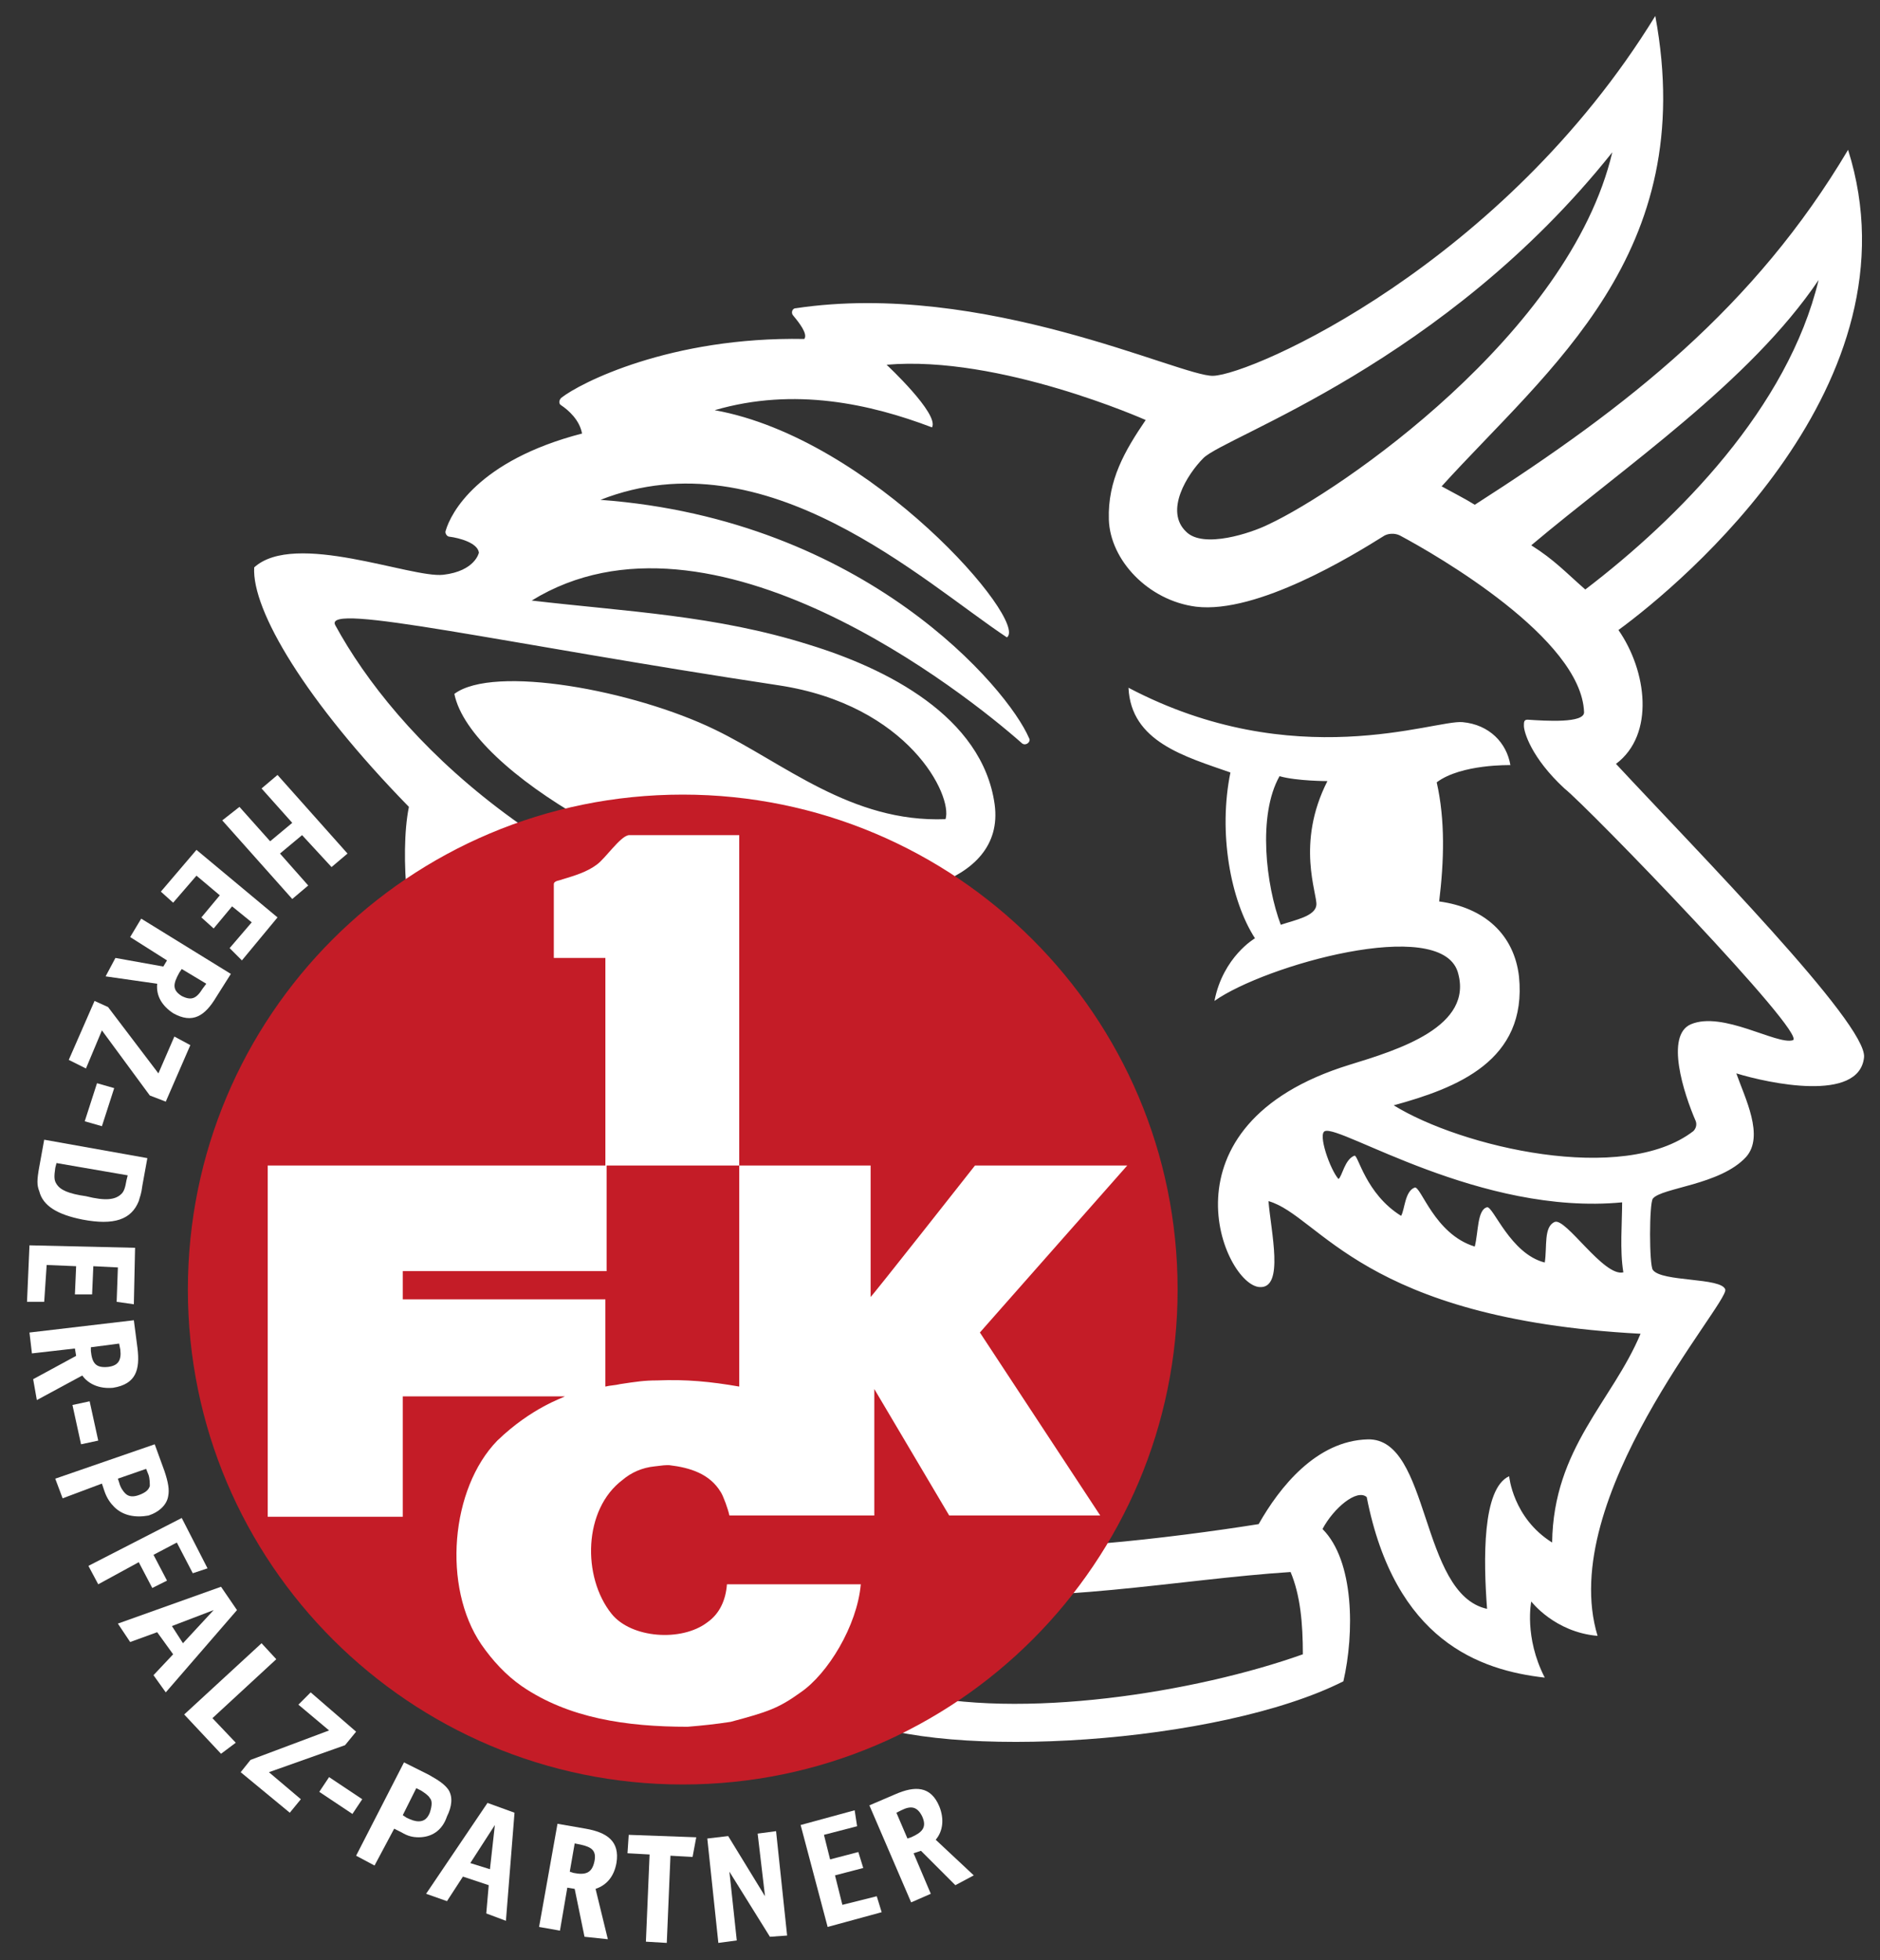
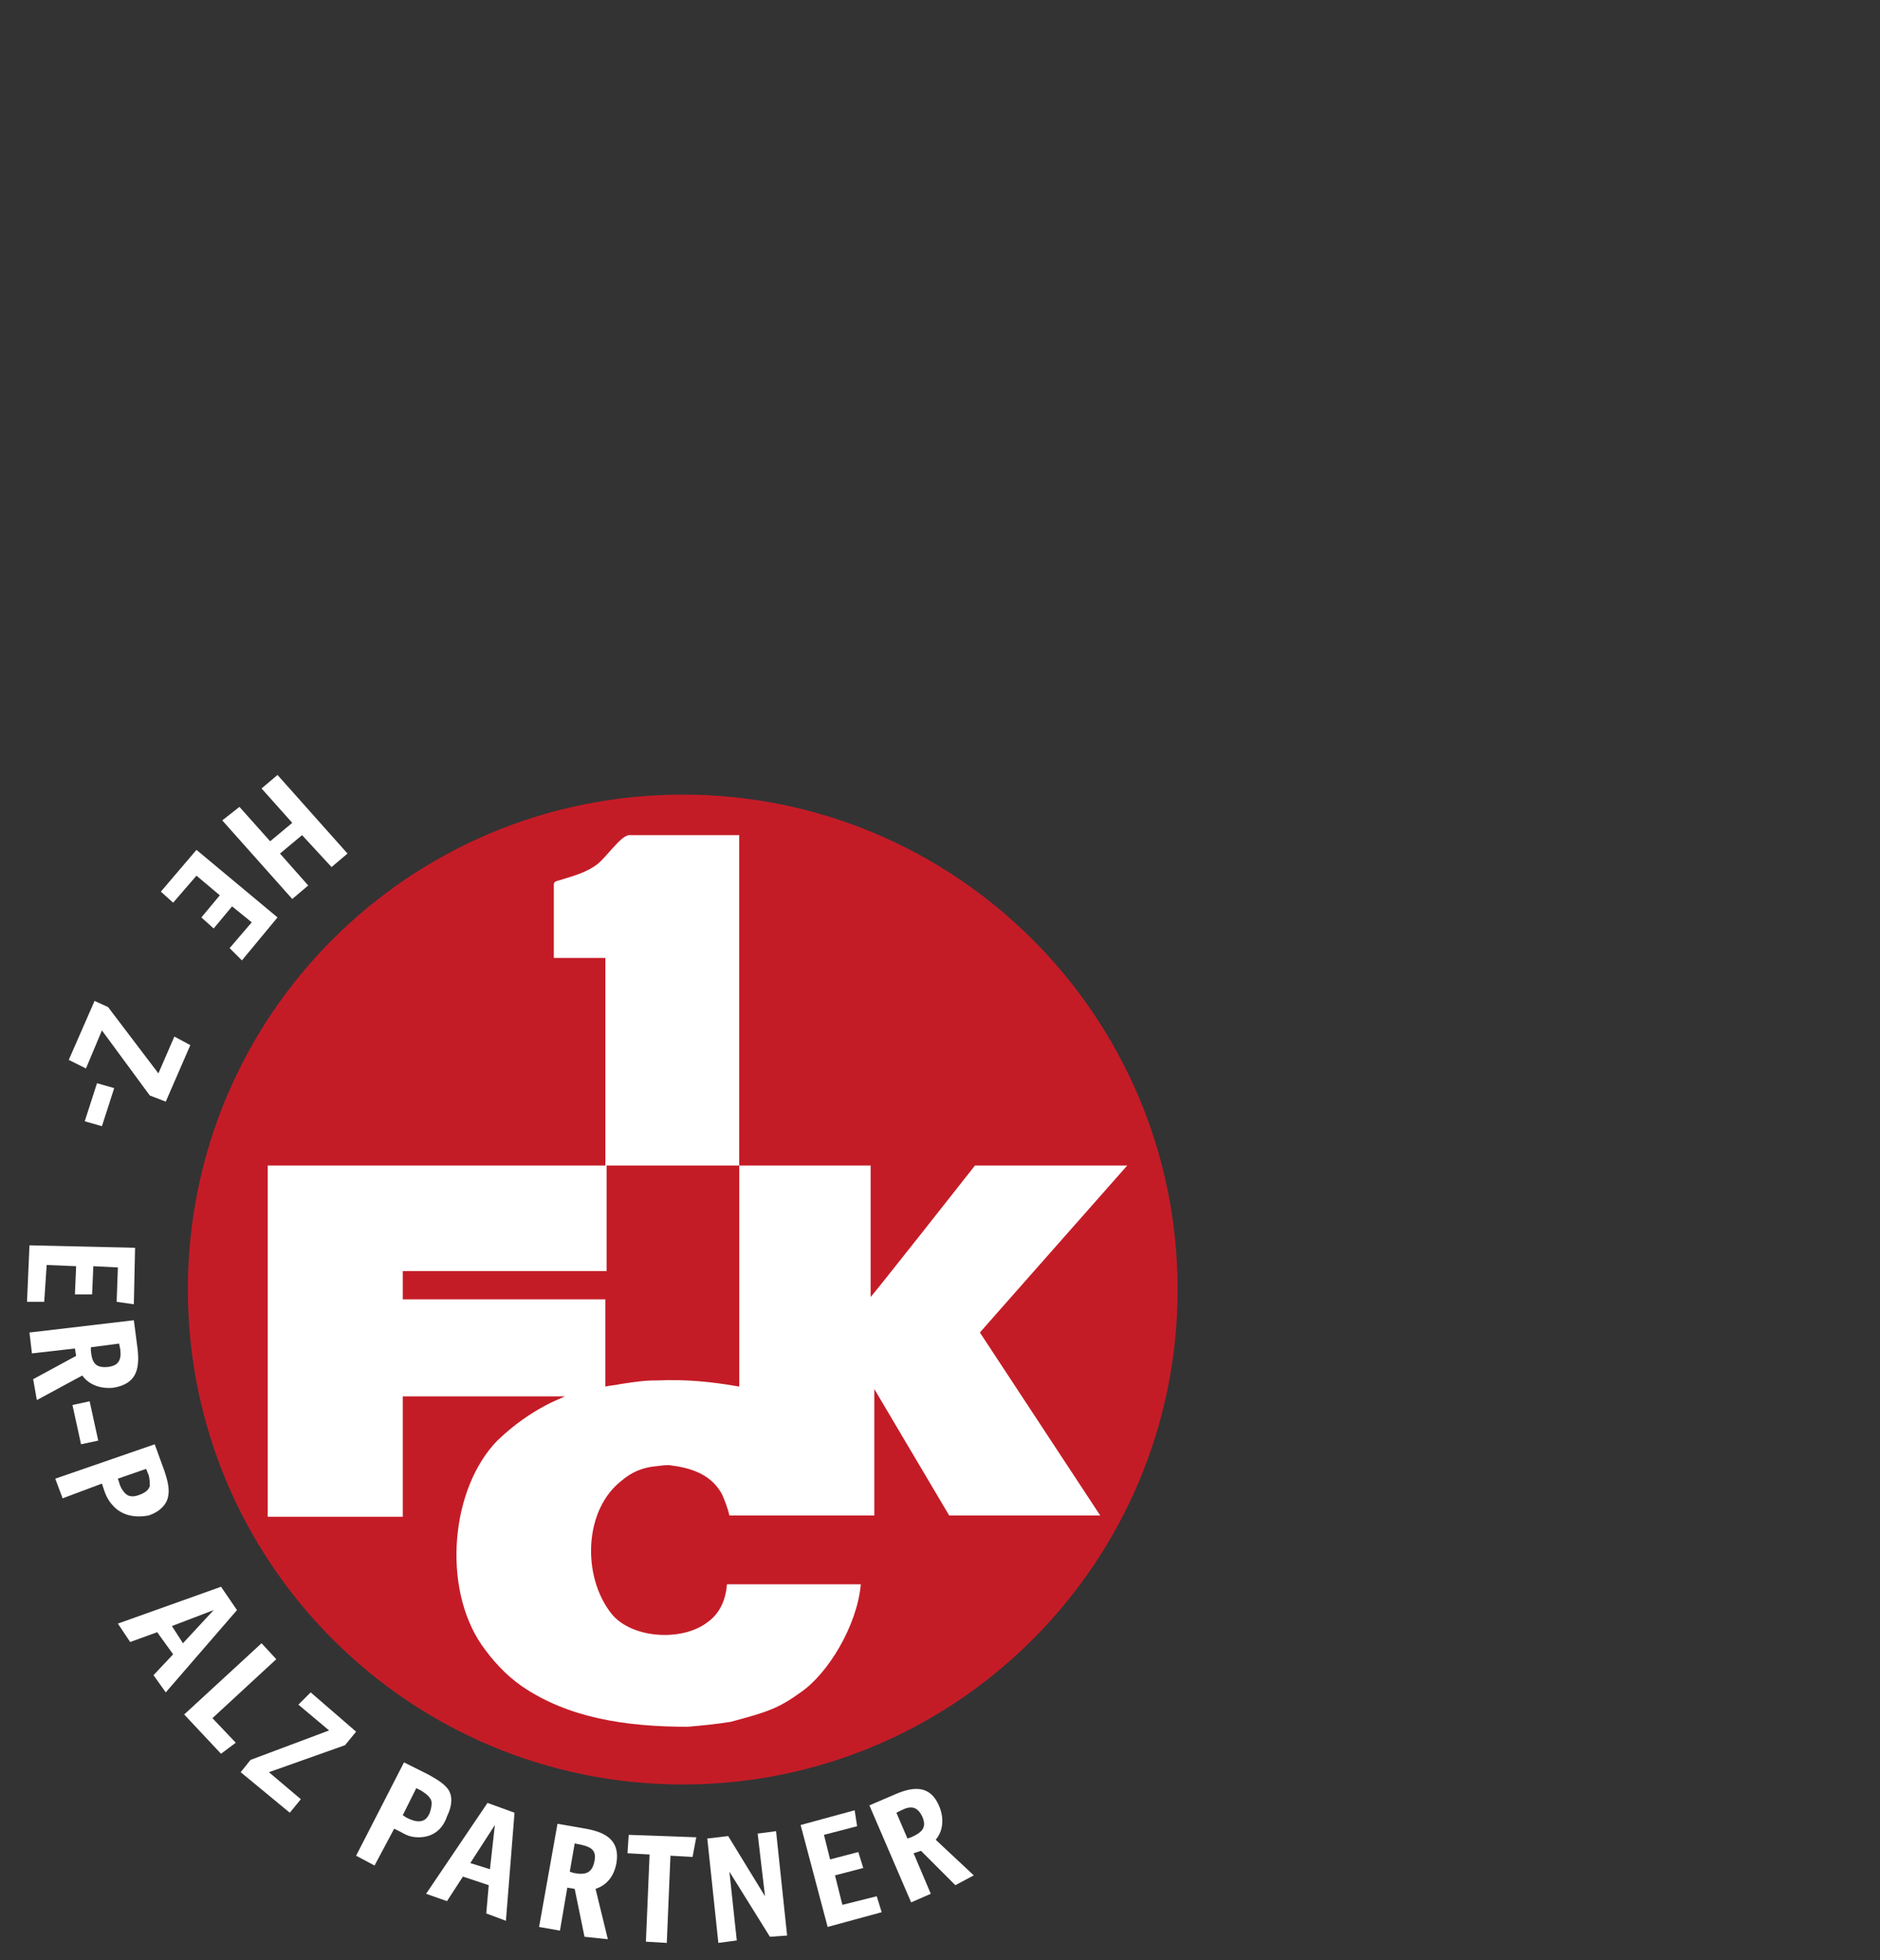
<svg xmlns="http://www.w3.org/2000/svg" version="1.1" id="Ebene_1" x="0px" y="0px" viewBox="0 0 153.1 159.6" style="enable-background:new 0 0 153.1 159.6;" xml:space="preserve">
  <rect x="0" y="0" width="153.1" height="159.6" fill="#333333" stroke="none" />
  <style type="text/css">
	.st0{fill:#FFFFFF;}
	.st1{fill:#C41C27;}
</style>
-   <path class="st0" d="M129.1,48c-1.6-1.4-2.5-2.4-4.4-3.6c7.6-6.4,17.8-13.3,23.4-21.6C145.6,33.2,136.7,42.2,129.1,48L129.1,48z   M107.2,73.7c-0.1,0.9-1.7,1.2-2.9,1.6c-1.2-3.2-1.9-8.9-0.1-12.1c1.4,0.4,3.9,0.4,3.9,0.4C105.5,68.7,107.3,72.8,107.2,73.7  L107.2,73.7z M132.2,103.6c-1.6,0.4-4.7-4.5-5.6-4.1c-0.9,0.4-0.6,2-0.8,3.3c-2.8-0.7-4.2-4.6-4.7-4.5c-0.8,0.2-0.7,2-1,3.2  c-3.3-1-4.4-5-4.9-4.8c-0.8,0.3-0.8,1.8-1.1,2.3c-2.9-1.8-3.5-5-3.8-4.9c-0.8,0.3-1,1.7-1.3,1.9c-0.7-0.8-1.7-3.7-1.1-3.9  c1.3-0.5,12.7,6.9,24.2,5.8C132.1,99.6,131.9,101.8,132.2,103.6L132.2,103.6z M146,84.7c-1.3,0.4-5.7-2.4-8.3-1.3  c-2.1,0.9-0.6,5.6,0.4,7.9c0.1,0.3,0,0.6-0.2,0.8c-5.7,4.4-18.9,1.3-24.4-2.1c5.1-1.4,10.9-3.6,10.2-10.5c-0.4-3.4-2.8-5.6-6.5-6.1  c0.4-3.3,0.5-6.6-0.2-9.7c2-1.5,6-1.4,6-1.4c-0.3-1.8-1.7-3.3-3.9-3.5c-2.3-0.2-13.7,4.3-27.2-2.8c0.2,4.4,4.6,5.6,8.3,6.9  c-1,4.9,0,10.4,2,13.5c0,0-2.6,1.5-3.3,5.1c4.1-2.9,18.3-6.9,19.8-2.4c1.4,4.5-4.9,6.4-8.8,7.6c-15.9,4.9-10.2,18-7.3,18.1  c2,0.1,0.9-4.5,0.7-7c4.2,1.2,7.6,9.6,30.3,10.8c-2.3,5.5-7.1,9.3-7.2,17c-3.2-2-3.5-5.4-3.5-5.4c-2.2,1-2.1,6.8-1.8,10.8  c-5.5-1.2-4.6-13.9-9.7-13.8c-4.2,0.1-7.2,3.9-8.9,6.9c-6.9,1.1-19.3,2.6-22.9,1.5c-2.2-6.2-4.3-10.8-6.5-16.4  c-1.5,1.3-4.6,5-5.8,6.6c-0.1,0.1-0.3,0-0.3-0.1c1.1-4,3.2-16.7,0.4-21.1c-1.6-2.5-2.4,11.6-9.1,15.3c0.8-4.4,6.2-16.7-1.8-24.7  c-0.2-0.2-1.1,0.3-1.1,0.6c0,0.7,4.8,14-7.9,16.2c3.6-4.8,5.2-12.8,3.9-16.3c-1.8,2-2.4,5.3-5.2,6.3c1.6-4.5,1.1-11.6-1-15.1  c-1.2-0.1-1.1,3.1-1.8,4.8c-1.9-0.3-4.9-10.3-4.2-10.8c0.7-0.5,4.8,2.6,7.4,4c13.4,7.5,31.5,8.9,30.9,7.1c-1.2-3.6-6.4-3.1-10.2-4  c-22.9-5.4-35.1-18.1-40-27.1c-1-1.9,13.6,1.5,36.1,4.9c10.6,1.6,14.2,9,13.6,10.9c-7.7,0.3-13.2-4.6-18.8-7.3  c-6.6-3.2-18-5.3-21.2-2.9c1.3,6.4,17.2,15.3,28.4,16.5c6.9,0.8,16.5-0.8,15.6-7.5c-1-7.2-8.9-11.1-15.1-13  c-7.6-2.4-14.9-2.7-22.6-3.6c14.6-9,35.5,7.7,39.9,11.6c0.3,0.3,0.8-0.1,0.6-0.4c-1.7-4-13.3-17.8-34.9-19.4  c13.5-5.3,26.3,6.7,33.1,11.2c1.8-1.3-11-16.2-23.8-18.5c6.5-1.9,12.7-0.5,17.7,1.4c0.6-1.1-3.7-5.1-3.7-5.1  c9.2-0.8,21.1,4.5,21.1,4.5c-1.7,2.5-3.1,4.9-3,8.1c0.1,3.3,3.2,6.6,7.1,7.1c5,0.6,12.8-4.2,15.2-5.7c0.4-0.3,1-0.3,1.4-0.1  c3,1.6,14.8,8.4,15,14.4c0,0.9-3.1,0.7-4.6,0.6c-0.3,0-0.3,0.2-0.3,0.5c0,0.5,0.6,2.6,3.3,5.1C129.3,65.7,147.3,84.3,146,84.7  L146,84.7z M106.1,134.7c-8.7,3.1-23,5.4-32.3,3.1c0.1-3.2,0.7-6,1.3-8.1c10.6,1,20.8-1.1,30-1.7  C105.9,129.9,106.1,132.2,106.1,134.7L106.1,134.7z M98,37.3c1.8-1.8,19.6-7.7,33.3-24.9c-3.5,14.8-22.2,27.6-28,30.3  c-1.4,0.7-5.3,2-6.7,0.6C94.8,41.6,96.7,38.6,98,37.3L98,37.3z M150.5,12.2c-7.6,12.8-17.9,20.9-30.4,28.9c-0.8-0.5-1.8-1-2.7-1.5  c8.7-9.6,21-18.9,17.4-38.3c-12.4,20.2-32.8,29.2-36,29.3c-2.6,0.1-18.7-7.8-34-5.5c-0.3,0-0.4,0.4-0.2,0.6c0.5,0.6,1.2,1.5,0.9,1.9  c-10.9-0.2-18.3,3.6-19.8,4.8c-0.2,0.2-0.2,0.5,0,0.6c0.6,0.4,1.5,1.2,1.7,2.3c-8.5,2.2-10.7,6.5-11.1,7.9c-0.1,0.2,0.1,0.5,0.3,0.5  c0.8,0.1,2.3,0.5,2.4,1.3c0,0-0.3,1.5-2.9,1.8c-2.6,0.3-12.1-3.6-15.4-0.6c-0.2,3.5,4.2,10.9,12.6,19.5c-0.8,3.9,0,11.4,1.2,12.6  c2.2,2.1,12.2,8.4,5.6,18.5c2,1,5.7-0.6,5.7-0.6s-0.8,2.9-3.6,5.5c-0.6,0.6-0.6,1.6,0.1,2.2c5.2,4.1,12.7,0.6,12.7,0.6  s-0.3,6.1-3.3,11c-0.1,0.1-0.1,0.3,0.1,0.4c2.2,1.7,10.3-2.8,10.3-2.8s-0.1,5-3.4,11.7c-0.2,0.4,0.1,0.9,0.6,0.9  c6-0.2,9.1-4.2,12.9-6.8c1.3,2.1,2.4,4.6,2.9,7.1c-1.2,0.1-2.9,0.5-3.2,1.3c-0.3,0.7-1.7,8.2-2.5,12.6c7.6,3.5,29.9,2.1,40-3  c0.9-3.9,0.9-9.8-1.7-12.4c0.9-1.7,2.8-3.3,3.6-2.6c2.3,11.7,9.2,14.1,14.5,14.7c-1.7-3.3-1.1-6.2-1.1-6.2s1.9,2.5,5.4,2.8  c-3.4-11.2,10.7-27.1,10.4-28.2c-0.3-1-5.2-0.6-5.9-1.6c-0.3-0.4-0.3-5.4,0-5.8c0.7-0.9,5.5-1.1,7.6-3.4c1.5-1.7-0.1-4.8-0.8-6.8  c2.6,0.8,10,2.4,10.4-1.3c0.3-2.7-13.6-16.8-20.2-23.9c3.2-2.4,2.5-7.6,0.2-10.9C137,47.5,156.5,31.2,150.5,12.2L150.5,12.2z" />
  <g>
    <path class="st1" d="M55.6,64.7c22.2,0,40.3,18,40.3,40.3c0,22.2-18,40.3-40.3,40.3c-22.2,0-40.3-18-40.3-40.3   C15.3,82.7,33.3,64.7,55.6,64.7L55.6,64.7z" />
    <path class="st0" d="M91.8,94.9H79.4c0,0-8.5,10.8-8.5,10.7l0-10.7H60.2V68h-9c-0.7,0.1-1.9,1.9-2.6,2.4c-0.8,0.6-1.8,0.9-2.8,1.2   c-0.2,0.1-0.7,0.1-0.7,0.4l0,6l4.2,0l0,16.9c0,0,10.9,0,10.9,0c0,0,0,18,0,18c-2.3-0.4-4.3-0.6-6.7-0.5c-1,0-1.7,0.1-3,0.3   c-0.4,0.1-0.8,0.1-1.2,0.2c0,0,0-7.1,0-7.1H32.8v-2.3h16.6c0,0,0-8.5,0-8.6c0,0-27.5,0-27.6,0v28.6l11,0v-9.8h13.2   c-0.1,0.1-2.7,0.9-5.5,3.6c-3.8,3.9-4.5,11.9-1.3,16.6c0.9,1.3,2,2.5,3.3,3.4c3.8,2.6,8.5,3.3,13.5,3.3c1.2-0.1,2.2-0.2,3.5-0.4   c3-0.8,3.9-1.1,5.7-2.4c2.2-1.5,4.6-5.4,4.9-8.8H59.2c-0.1,1.3-0.6,2.4-1.6,3.1c-2.1,1.6-6.2,1.3-7.8-0.7c-2.4-3-2.3-8.5,0.9-10.9   c0.7-0.6,1.6-1,2.6-1.1c0.8-0.1,0.8-0.1,1.2-0.1c1.7,0.2,3.3,0.7,4.2,2.2c0.2,0.3,0.6,1.4,0.7,1.9h11.8v-10.3l6.1,10.3h12.3   l-9.8-14.9C79.7,108.6,91.8,94.9,91.8,94.9L91.8,94.9z" />
  </g>
  <g>
    <path class="st0" d="M19.5,65.7l2.5,2.8l1.8-1.5l-2.5-2.8l1.3-1.1l5.7,6.4l-1.3,1.1L24.6,68l-1.8,1.5l2.3,2.6l-1.3,1.1l-5.7-6.4   L19.5,65.7z" />
    <path class="st0" d="M16,69.2l6.6,5.5l-2.9,3.5l-1-1l1.8-2.1l-1.6-1.3l-1.5,1.8l-1-0.9l1.5-1.8l-1.9-1.6l-1.9,2.2l-1-0.9L16,69.2z" />
-     <path class="st0" d="M9.4,78l3.9,0.7l0.3-0.5l-3-1.9l0.9-1.5l7.3,4.5l-1.2,1.9c-0.9,1.5-1.9,2.2-3.5,1.3c-0.9-0.6-1.4-1.4-1.3-2.4   l-4.2-0.6L9.4,78z M16.5,80.5l0.3-0.4l-2-1.2l-0.2,0.3c-0.5,0.9-0.6,1.4,0.2,1.9C15.6,81.5,16,81.3,16.5,80.5z" />
    <path class="st0" d="M5.6,86.3l2.1-4.8L8.8,82l4.1,5.4l1.3-3l1.3,0.7l-2,4.6l-1.3-0.5l-3.9-5.3L7,87L5.6,86.3z" />
    <path class="st0" d="M7.9,88.2l1.4,0.4l-1,3.1l-1.4-0.4L7.9,88.2z" />
-     <path class="st0" d="M3.2,97C3,96.5,3,96.1,3.2,95l0.4-2.2l8.4,1.5l-0.4,2.2c-0.1,0.8-0.2,0.9-0.3,1.3c-0.6,1.5-2,2-4.6,1.5   C4.7,98.9,3.5,98.2,3.2,97z M9.9,97.2c0.2-0.2,0.3-0.5,0.4-1.1l0.1-0.4l-5.8-1l-0.1,0.4c-0.1,0.7-0.1,1,0.1,1.3   c0.3,0.5,1,0.8,2.4,1C8.6,97.8,9.4,97.7,9.9,97.2z" />
    <path class="st0" d="M2.4,101.4l8.6,0.2l-0.1,4.6l-1.4-0.2l0.1-2.8l-2-0.1l-0.1,2.3l-1.4,0l0.1-2.3l-2.4-0.1L3.6,106l-1.4,0   L2.4,101.4z" />
    <path class="st0" d="M2.7,112.3l3.5-1.9l-0.1-0.6l-3.5,0.4l-0.2-1.7l8.5-1l0.3,2.3c0.2,1.7-0.1,2.9-2,3.2c-1.1,0.1-2-0.3-2.5-1   L3,114L2.7,112.3z M9.8,109.9l-0.1-0.5l-2.3,0.3l0,0.3c0.1,1,0.4,1.4,1.4,1.3C9.6,111.2,9.9,110.8,9.8,109.9z" />
    <path class="st0" d="M5.9,114.4l1.4-0.3l0.7,3.2l-1.4,0.3L5.9,114.4z" />
    <path class="st0" d="M9.3,122.7c-0.3-0.3-0.6-0.7-0.8-1.3l-0.2-0.6L5.1,122l-0.6-1.6l8.1-2.8l0.8,2.2c0.3,0.9,0.4,1.5,0.3,2   c-0.1,0.7-0.7,1.3-1.6,1.6C11,123.6,10,123.4,9.3,122.7z M12.2,121c0-0.2,0-0.6-0.1-0.9l-0.2-0.5l-2.3,0.8l0.1,0.3   c0.1,0.4,0.3,0.7,0.5,0.9c0.3,0.3,0.7,0.3,1.2,0.1C11.9,121.5,12.1,121.3,12.2,121z" />
-     <path class="st0" d="M15.7,128.1l-1.3-2.5l-1.9,1l1.1,2.1l-1.2,0.6l-1.1-2.1L8,129l-0.8-1.5l7.6-3.9l2.1,4.1L15.7,128.1z" />
    <path class="st0" d="M12.5,136.4l1.6-1.7l-1.3-1.8l-2.2,0.8l-1-1.5l8.4-3l1.3,1.9l-5.8,6.7L12.5,136.4z M17.4,131.1l-3.4,1.3   l0.9,1.4L17.4,131.1z" />
    <path class="st0" d="M18,142.8l-3-3.2l6.3-5.8l1.2,1.3l-5.2,4.8l1.9,2L18,142.8z" />
    <path class="st0" d="M23.6,147.6l-4-3.3l0.8-1l6.4-2.4l-2.5-2.1l1-1L29,141l-0.9,1.1l-6.2,2.2l2.6,2.2L23.6,147.6z" />
-     <path class="st0" d="M26,145.9l0.8-1.2l2.7,1.8l-0.8,1.2L26,145.9z" />
    <path class="st0" d="M34.1,149.6c-0.5,0-0.9-0.1-1.4-0.4l-0.6-0.3l-1.6,3l-1.5-0.8l3.9-7.6l2,1c0.9,0.5,1.3,0.8,1.6,1.2   c0.4,0.6,0.3,1.4-0.1,2.2C36,149.1,35.1,149.6,34.1,149.6z M35,146.4c-0.1-0.2-0.4-0.4-0.7-0.6l-0.4-0.2l-1.1,2.2l0.3,0.2   c0.4,0.2,0.7,0.3,1,0.3c0.4,0,0.7-0.2,0.9-0.7C35.2,147,35.2,146.6,35,146.4z" />
    <path class="st0" d="M39.6,155.8l0.2-2.3l-2.1-0.7l-1.3,2l-1.7-0.6l5-7.4l2.2,0.8l-0.7,8.8L39.6,155.8z M40.3,148.6l-2,3.1l1.6,0.5   L40.3,148.6z" />
    <path class="st0" d="M47.6,157.7l-0.8-3.9l-0.6-0.1l-0.6,3.5l-1.7-0.3l1.5-8.4l2.3,0.4c1.7,0.3,2.8,1,2.5,2.8   c-0.2,1.1-0.8,1.8-1.7,2.1l1,4.1L47.6,157.7z M47.3,150.2l-0.5-0.1l-0.4,2.3l0.3,0.1c1,0.2,1.5,0,1.7-0.9   C48.6,150.7,48.2,150.4,47.3,150.2z" />
    <path class="st0" d="M56.4,151.2l-1.8-0.1l-0.3,7.1l-1.7-0.1l0.3-7.1l-1.8-0.1l0.1-1.5l5.5,0.2L56.4,151.2z" />
    <path class="st0" d="M62.7,157.7l-3.3-5.3l0.6,5.6l-1.5,0.2l-0.9-8.5l1.7-0.2l3,4.9l-0.6-5.1l1.5-0.2l0.9,8.5L62.7,157.7z" />
    <path class="st0" d="M67.4,156.9l-2.2-8.3l4.4-1.2l0.2,1.3l-2.7,0.7l0.5,2l2.3-0.6l0.4,1.3l-2.3,0.6l0.6,2.4l2.8-0.7l0.4,1.3   L67.4,156.9z" />
    <path class="st0" d="M77.8,153.5l-2.8-2.8l-0.6,0.2l1.4,3.3l-1.6,0.7l-3.4-7.9l2.1-0.9c1.6-0.7,2.9-0.7,3.6,1c0.4,1,0.3,2-0.3,2.7   l3.1,2.9L77.8,153.5z M73.4,147.4l-0.4,0.2l0.9,2.1l0.3-0.1c0.9-0.4,1.3-0.8,0.9-1.7C74.7,147.1,74.2,147,73.4,147.4z" />
  </g>
</svg>